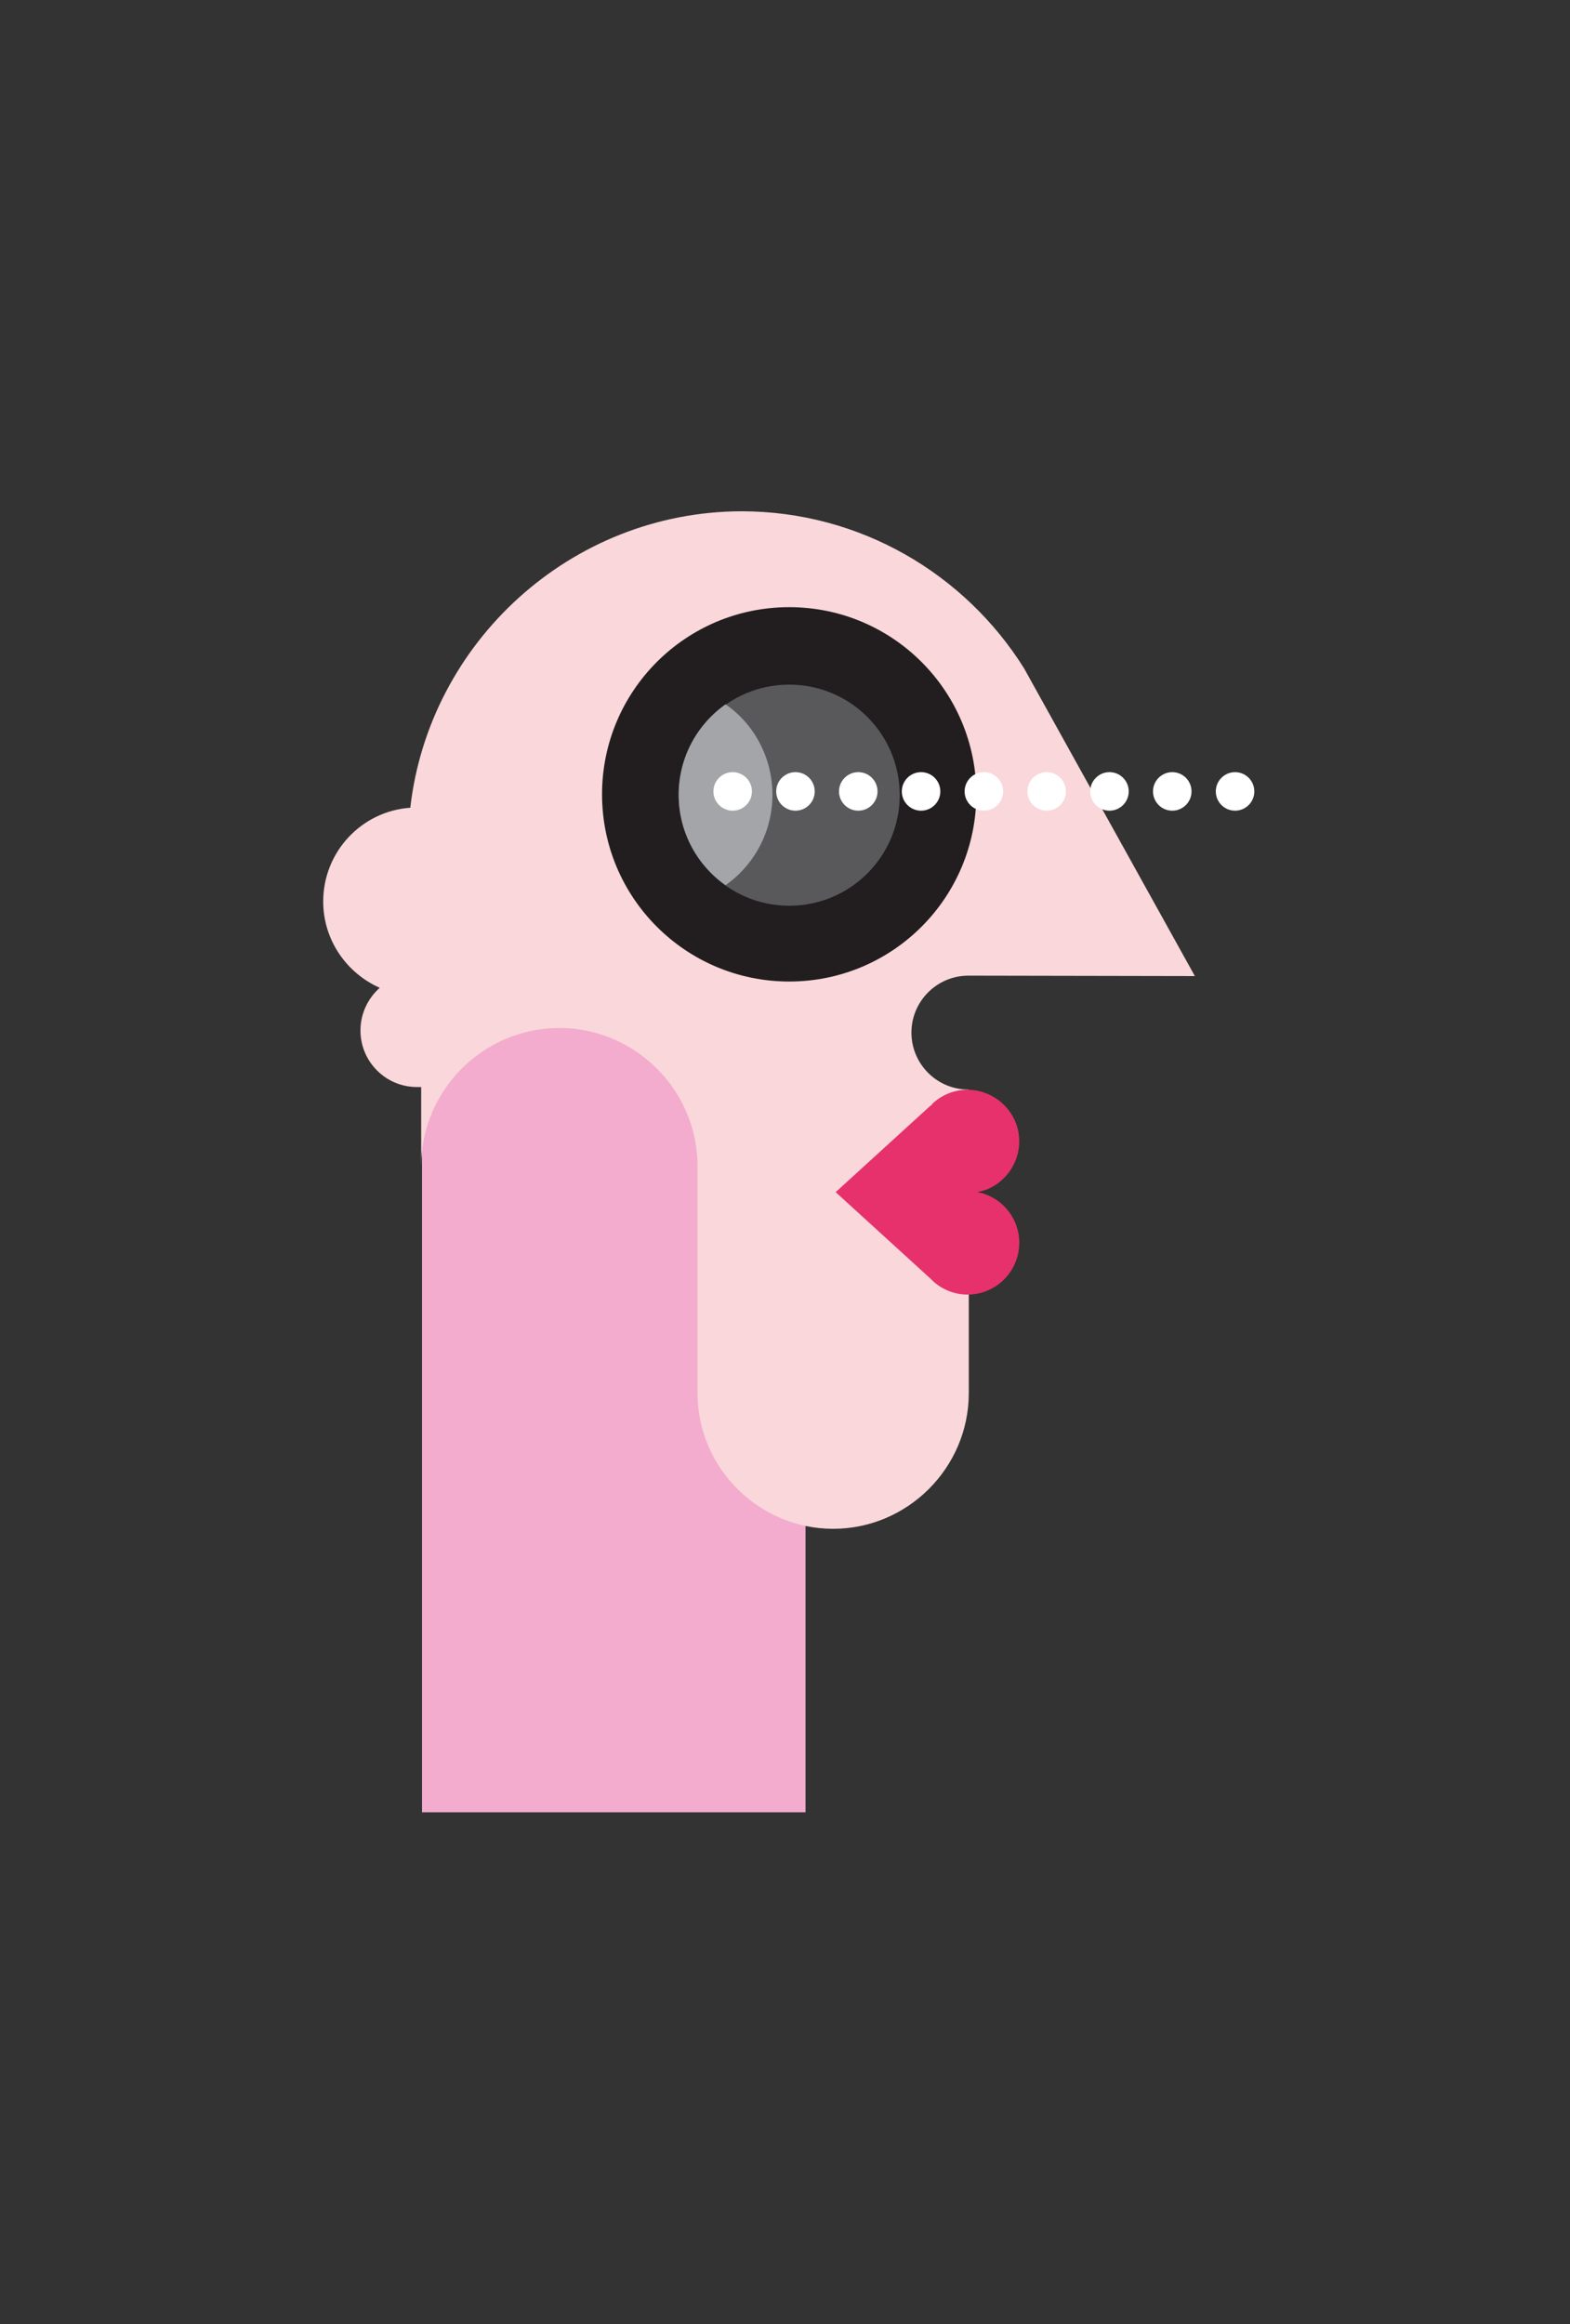
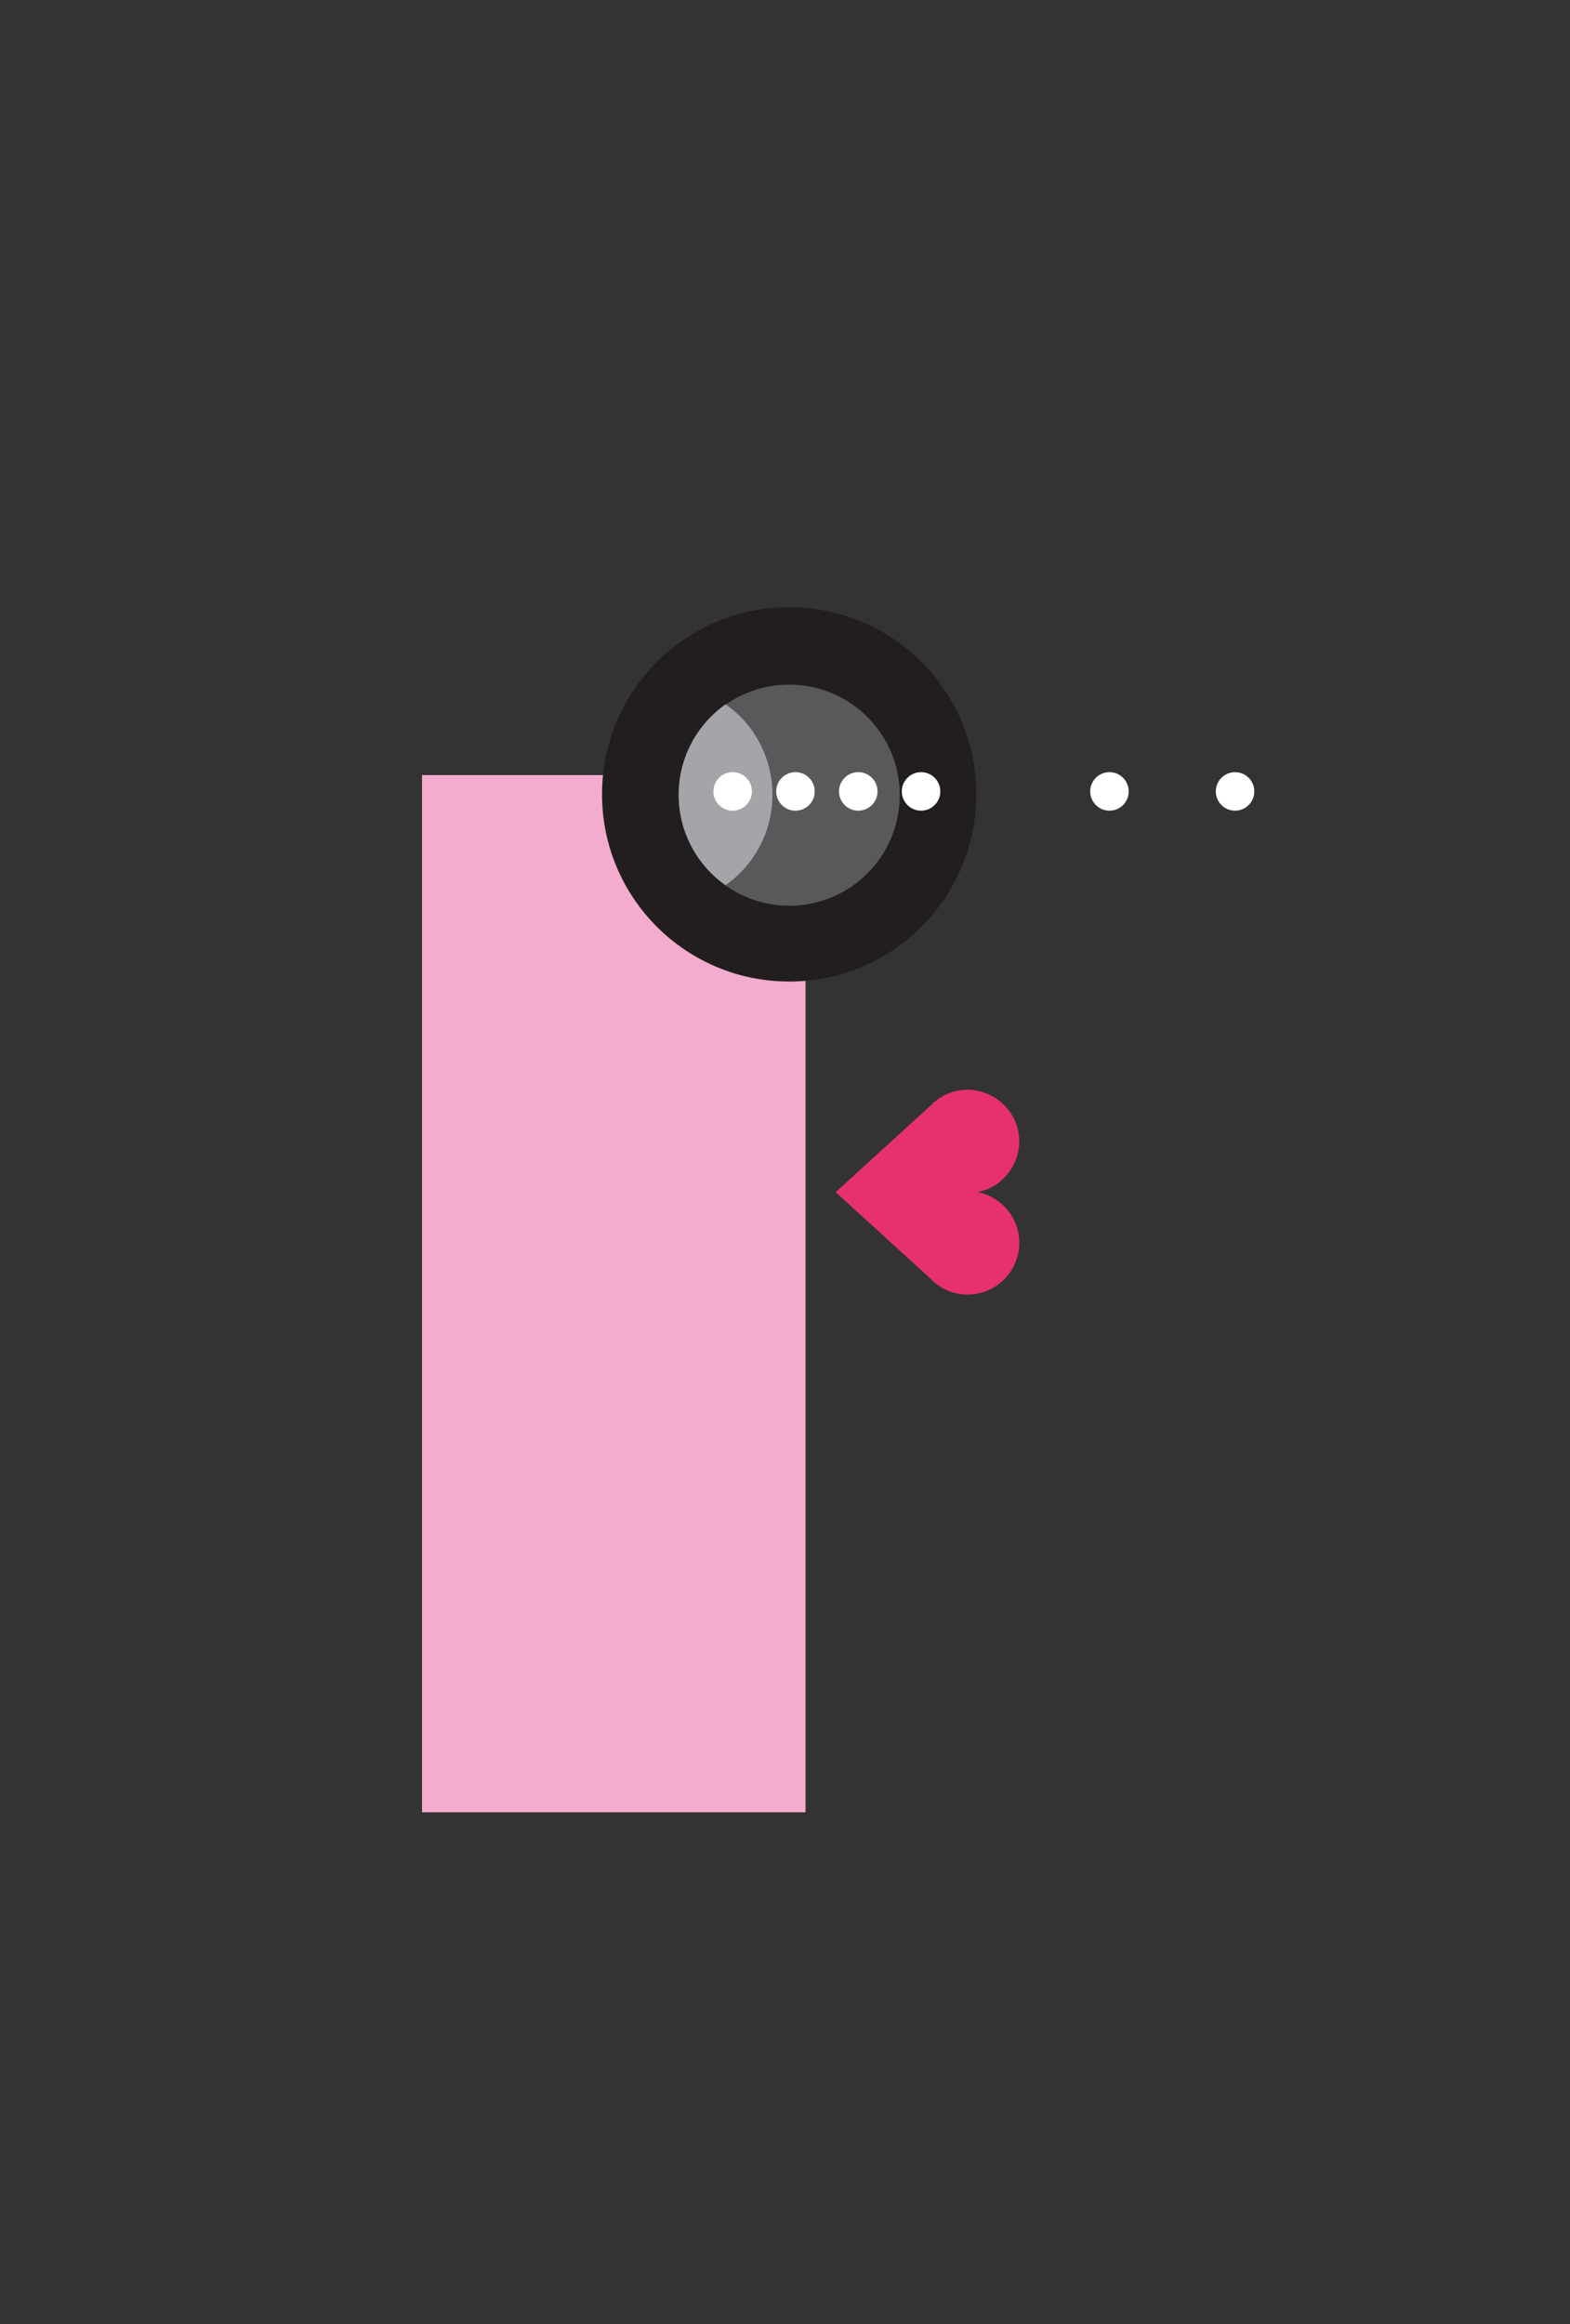
<svg xmlns="http://www.w3.org/2000/svg" xml:space="preserve" viewBox="0 0 375 555">
  <rect x="0" y="0" width="375" height="555" fill="#333333" stroke="none" />
  <style>
    
    #oko circle { animation: .9s linear -.9s infinite a-fade; }
    #oko circle:nth-child(2) { animation: .9s linear -.8s infinite a-fade; }
    #oko circle:nth-child(3) { animation: .9s linear -.7s infinite a-fade; }
    #oko circle:nth-child(4) { animation: .9s linear -.6s infinite a-fade; }
    #oko circle:nth-child(5) { animation: .9s linear -.5s infinite a-fade; }
    #oko circle:nth-child(6) { animation: .9s linear -.4s infinite a-fade; }
    #oko circle:nth-child(7) { animation: .9s linear -.3s infinite a-fade; }
    #oko circle:nth-child(8) { animation: .9s linear -.2s infinite a-fade; }
    #oko circle:nth-child(9) { animation: .9s linear -.1s infinite a-fade; }

    @keyframes a-fade {
      0% { opacity: 1; }
      50% { opacity: 1; }
      100% { opacity: 0; }
    }

  </style>
  <g fill-rule="evenodd" clip-rule="evenodd">
    <path fill="#F3ACCD" d="M100.8 185.1h91.6v247.7h-91.6z" />
-     <path fill="#F9D7DA" d="M98 192.9c-11.6.8-20.8 10.5-20.8 22.4 0 9.2 5.6 17.1 13.5 20.6-2.8 2.5-4.6 6.1-4.6 10.2 0 7.5 6.1 13.5 13.5 13.5h1v18.9c0-18.1 14.8-33 33-33 18.1 0 33 14.8 33 33v54.2c0 17.8 14.6 32.4 32.4 32.4 17.8 0 32.4-14.6 32.4-32.4v-72.5h-.1c-7.5 0-13.6-6.1-13.6-13.6s6.1-13.6 13.6-13.6h.5l53.6.1-40.8-73.5c-14.1-22.5-39.1-37.5-67.5-37.5-40.8.1-74.6 31.3-79.1 70.8z" />
    <path fill="#E7316C" d="m222.3 264-22.7 20.7 22.7 20.7.3.3c1.1 1.1 2.5 2 4 2.6 6.3 2.5 13.5-.6 16-7 2.5-6.3-.6-13.5-7-16-.7-.3-1.5-.5-2.2-.6.7-.1 1.5-.4 2.2-.6 6.3-2.5 9.5-9.7 7-16s-9.7-9.5-16-7c-1.5.6-2.9 1.5-4 2.6 0 .1-.1.3-.3.3z" />
    <path fill="#221E20" d="M188.5 234.4c24.7 0 44.7-20 44.7-44.7s-20-44.7-44.7-44.7-44.7 20-44.7 44.7 20 44.7 44.7 44.7z" />
    <path fill="#59595B" d="M188.5 216.3c14.6 0 26.4-11.8 26.4-26.4 0-14.6-11.8-26.4-26.4-26.4-14.6 0-26.4 11.8-26.4 26.4 0 14.5 11.8 26.4 26.4 26.4z" />
    <path fill="#A4A5A8" d="M173.3 168.2c-6.8 4.8-11.2 12.7-11.2 21.6 0 8.9 4.4 16.8 11.2 21.6 6.8-4.8 11.2-12.7 11.2-21.6s-4.4-16.9-11.2-21.6z" />
    <g id="oko" fill="#fff">
      <circle cx="175" cy="189" r="4.6" />
      <circle cx="190" cy="189" r="4.6" />
      <circle cx="205" cy="189" r="4.6" />
      <circle cx="220" cy="189" r="4.6" />
-       <circle cx="235" cy="189" r="4.6" />
-       <circle cx="250" cy="189" r="4.6" />
      <circle cx="265" cy="189" r="4.6" />
-       <circle cx="280" cy="189" r="4.6" />
      <circle cx="295" cy="189" r="4.6" />
    </g>
  </g>
</svg>